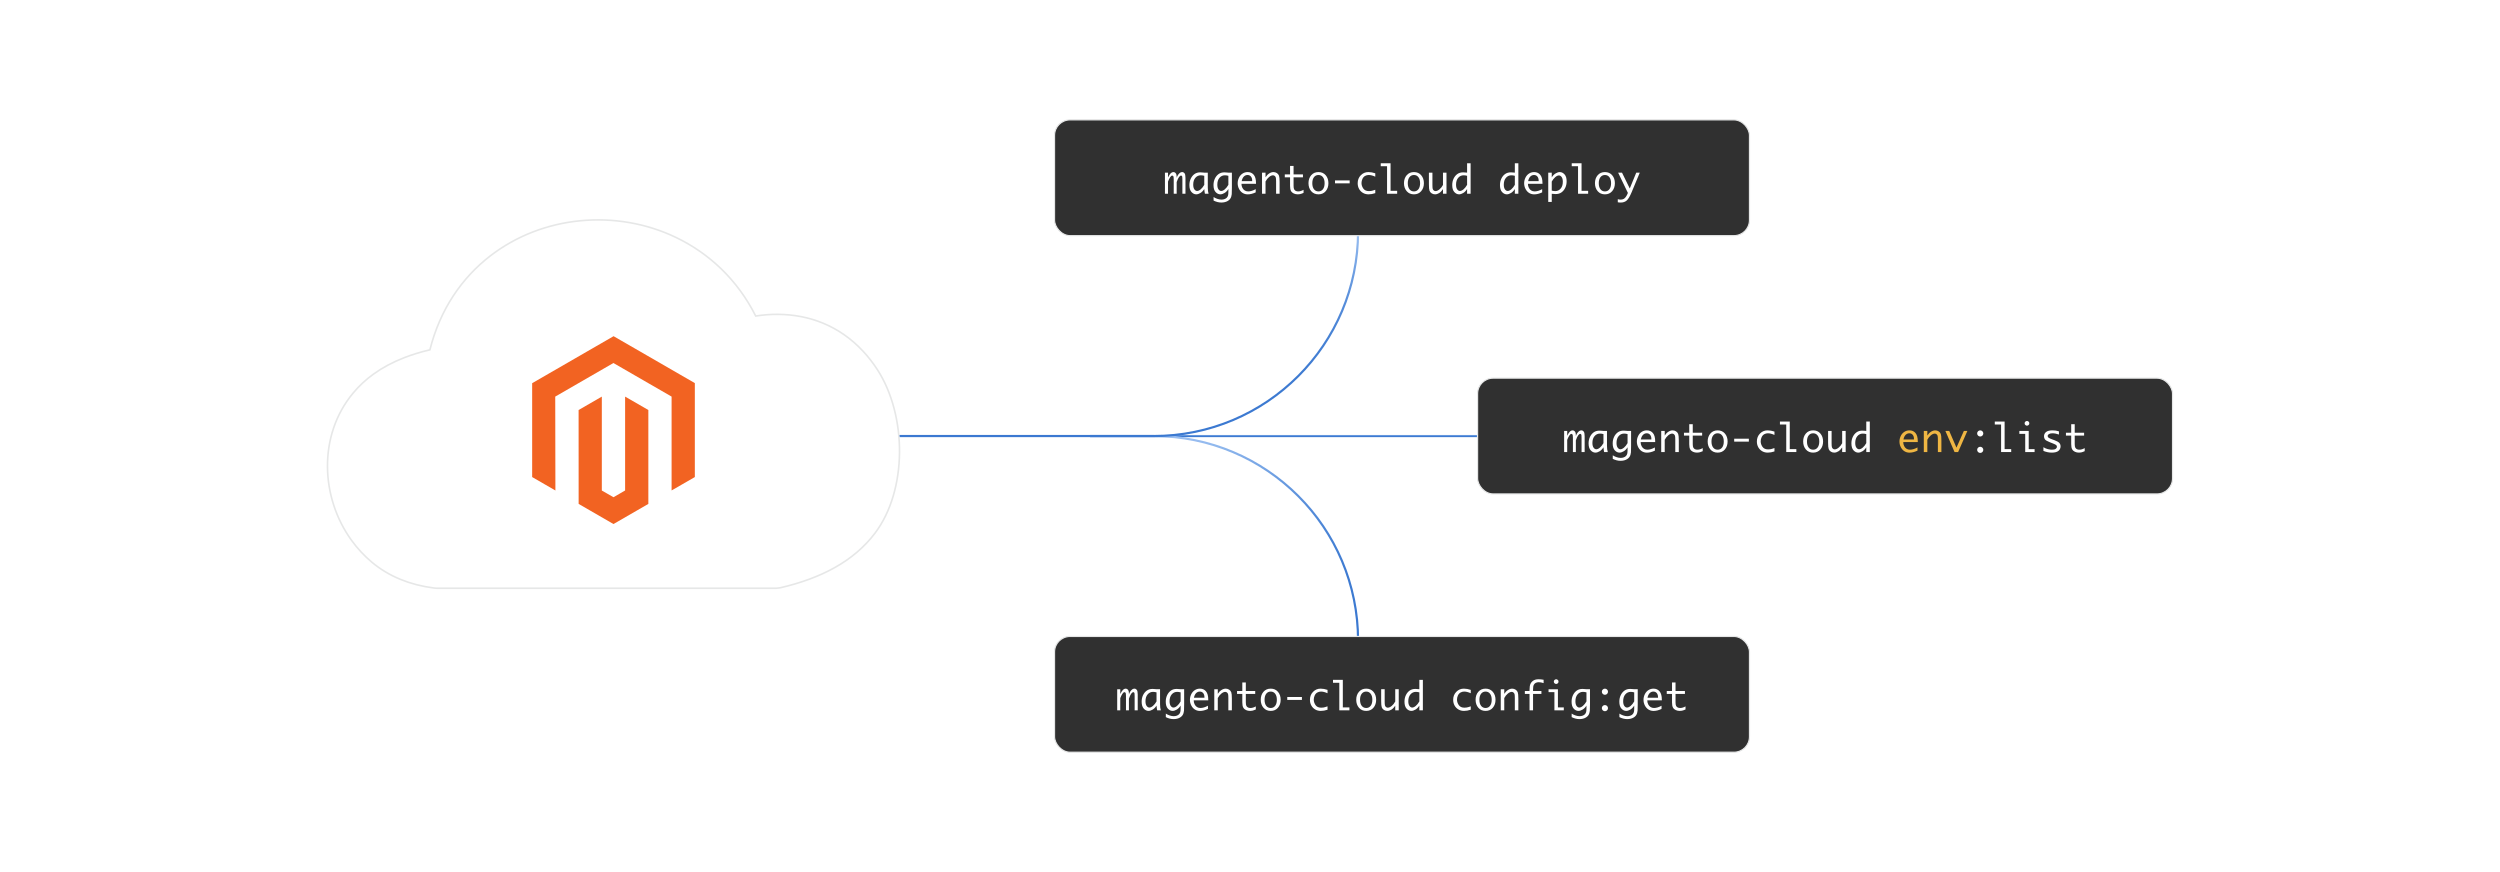
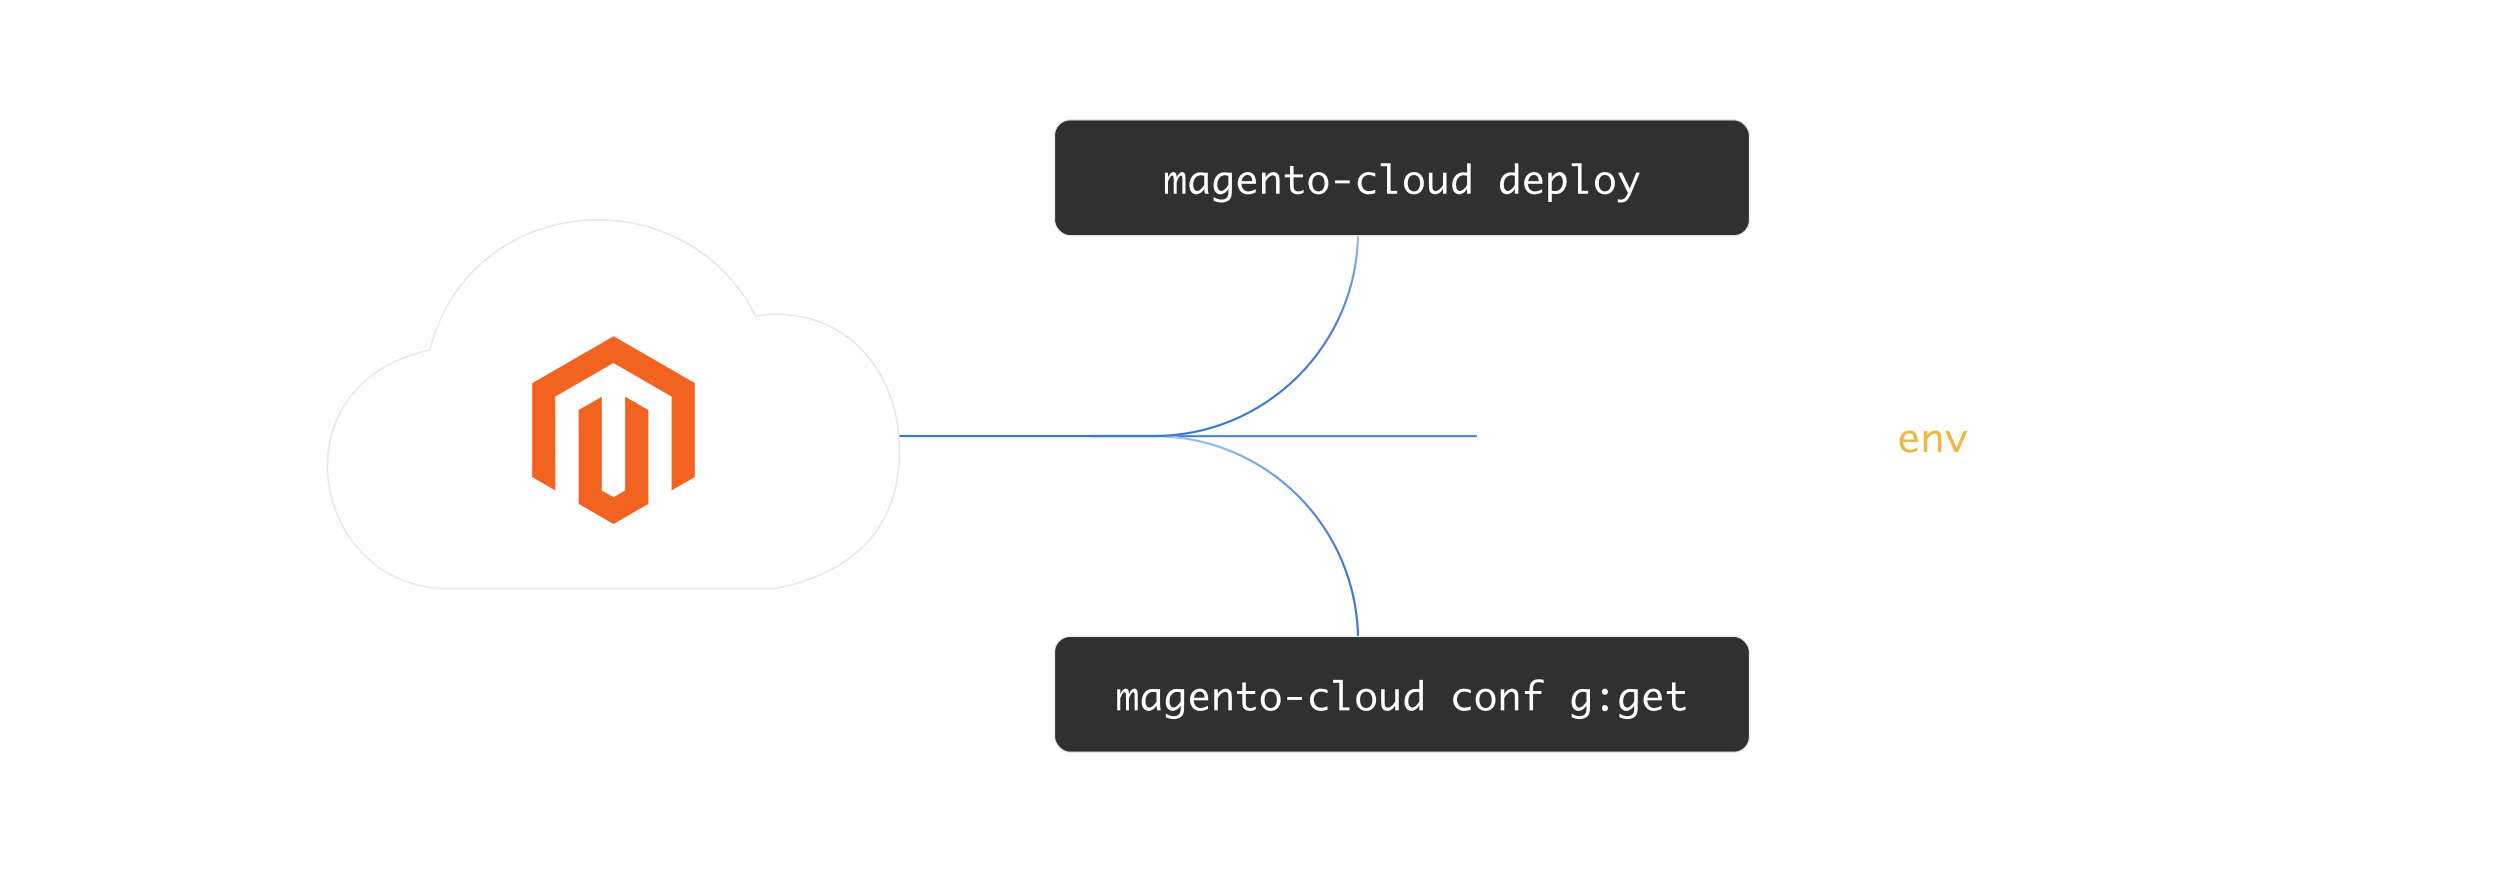
<svg xmlns="http://www.w3.org/2000/svg" xmlns:xlink="http://www.w3.org/1999/xlink" id="Layer_1" viewBox="0 0 860 300">
  <defs>
    <linearGradient id="linear-gradient" x1="1249.923" y1="981.822" x2="1250.673" y2="981.822" gradientTransform="translate(-540.298 1400.298) rotate(-90)" gradientUnits="userSpaceOnUse">
      <stop offset="0" stop-color="#3b79d1" />
      <stop offset=".299" stop-color="#3d7ad1" />
      <stop offset=".485" stop-color="#4681d4" />
      <stop offset=".639" stop-color="#548bd9" />
      <stop offset=".777" stop-color="#699be0" />
      <stop offset=".902" stop-color="#83aee9" />
      <stop offset="1" stop-color="#9ec2f2" />
    </linearGradient>
    <linearGradient id="linear-gradient-2" x1="1179.946" y1="961.564" x2="1250.673" y2="961.564" xlink:href="#linear-gradient" />
    <linearGradient id="linear-gradient-3" x1="1249.923" y1="893.583" x2="1320.649" y2="893.583" xlink:href="#linear-gradient" />
    <filter id="outer-glow-1" filterUnits="userSpaceOnUse">
      <feOffset dx="0" dy="0" />
      <feGaussianBlur result="blur" stdDeviation="5" />
      <feFlood flood-color="#3878cc" flood-opacity=".4" />
      <feComposite in2="blur" operator="in" />
      <feComposite in="SourceGraphic" />
    </filter>
    <filter id="outer-glow-2" filterUnits="userSpaceOnUse">
      <feOffset dx="0" dy="0" />
      <feGaussianBlur result="blur-2" stdDeviation="6" />
      <feFlood flood-color="#3878cc" flood-opacity=".4" />
      <feComposite in2="blur-2" operator="in" />
      <feComposite in="SourceGraphic" />
    </filter>
    <filter id="outer-glow-3" filterUnits="userSpaceOnUse">
      <feOffset dx="0" dy="0" />
      <feGaussianBlur result="blur-3" stdDeviation="6" />
      <feFlood flood-color="#3878cc" flood-opacity=".4" />
      <feComposite in2="blur-3" operator="in" />
      <feComposite in="SourceGraphic" />
    </filter>
    <filter id="outer-glow-4" filterUnits="userSpaceOnUse">
      <feOffset dx="0" dy="0" />
      <feGaussianBlur result="blur-4" stdDeviation="6" />
      <feFlood flood-color="#3878cc" flood-opacity=".4" />
      <feComposite in2="blur-4" operator="in" />
      <feComposite in="SourceGraphic" />
    </filter>
  </defs>
  <rect width="860" height="300" rx="4.239" ry="4.239" fill="#fff" stroke-width="0" />
  <line x1="508.064" y1="150" x2="374.983" y2="150" fill="none" stroke="url(#linear-gradient)" stroke-miterlimit="10" stroke-width=".75" />
  <path d="M467.173,220.351h0c0-38.854-31.497-70.352-70.351-70.352h-21.838" fill="none" stroke="url(#linear-gradient-2)" stroke-miterlimit="10" stroke-width=".75" />
  <path d="M239.023,150l135.961 0h21.838c38.854,0,70.351-31.497,70.351-70.351h0" fill="none" stroke="url(#linear-gradient-3)" stroke-miterlimit="10" stroke-width=".75" />
  <g filter="url(#outer-glow-1)">
    <path d="M309.43,155.816c-.112,10.105-2.834,20.161-8.407,27.56-3.635,4.82-8.295,8.76-13.884,11.882-5.381,3.011-11.658,5.301-18.704,6.934l-1.313.16h-117.028l-.737-.064c-4.276-.544-8.151-1.553-11.674-3.011-3.635-1.505-6.854-3.443-9.688-5.813-2.69-2.242-5.044-4.788-7.046-7.558-5.348-7.366-8.231-16.366-8.295-25.334-.064-9.064,2.754-18.079,8.84-25.382,1.97-2.37,4.292-4.548,6.95-6.47,3.091-2.242,6.63-4.131,10.633-5.685,2.754-1.073,5.701-1.97,8.808-2.69,3.523-13.996,11.034-24.773,20.69-32.252,9.032-6.998,19.905-11.082,31.099-12.154,11.146-1.073,22.611.817,32.908,5.765,11.226,5.397,21.026,14.38,27.383,27.015,2.562-.4,5.124-.609,7.671-.577,10.761.08,21.138,3.923,29.305,12.731,1.714,1.841,3.331,3.923,4.852,6.245,5.124,7.879,7.751,18.4,7.639,28.697Z" fill="#fff" stroke="#e6e7e7" stroke-miterlimit="10" stroke-width=".562" />
    <polygon points="211.071 115.648 183.062 131.816 183.062 164.108 191.058 168.73 191.001 136.431 211.014 124.879 231.028 136.431 231.028 168.716 239.023 164.108 239.023 131.787 211.071 115.648" fill="#f26322" stroke-width="0" />
    <polygon points="215.037 168.723 211.043 171.044 207.027 168.744 207.027 136.431 199.039 141.046 199.053 173.345 211.036 180.268 223.032 173.345 223.032 141.046 215.037 136.431 215.037 168.723" fill="#f26322" stroke-width="0" />
  </g>
  <g filter="url(#outer-glow-2)">
    <rect x="362.762" y="41.234" width="239.053" height="39.83" rx="5.341" ry="5.341" fill="#303030" stroke="#e6e7e7" stroke-miterlimit="10" stroke-width=".411" />
    <path d="M400.741,66.651v-7.258h1.06v1.664c.334-.706.644-1.193.933-1.462s.579-.403.874-.403c.351,0,.634.137.848.413.215.275.321.666.321,1.173v.39c.144-.442.315-.8.517-1.075.202-.275.411-.494.628-.656.216-.163.465-.244.747-.244.311,0,.578.132.799.396.221.265.332.791.332,1.579v5.484h-1.06v-4.958c0-.407-.013-.685-.039-.835s-.078-.263-.156-.341c-.077-.078-.162-.117-.253-.117-.226,0-.467.172-.725.517s-.521.915-.79,1.712v4.022h-1.014v-4.952c0-.641-.062-1.018-.188-1.13-.126-.113-.238-.169-.338-.169-.222,0-.459.193-.712.578-.254.386-.495.879-.725,1.481v4.191h-1.06Z" fill="#fff" stroke-width="0" />
    <path d="M414.268,65.021c-.368.606-.81,1.063-1.328,1.371-.519.308-.993.461-1.427.461-.606,0-1.151-.262-1.634-.787-.483-.524-.725-1.319-.725-2.385,0-.84.16-1.591.48-2.252s.749-1.183,1.287-1.566c.537-.383,1.202-.575,1.994-.575.23,0,.576.024,1.04.072.069.009.173.019.311.032h1.216v5.127c0,.875.091,1.585.273,2.131h-1.261c-.095-.398-.171-.942-.228-1.631ZM414.268,63.585v-3.113c-.429-.112-.827-.169-1.195-.169-.745,0-1.365.288-1.861.864s-.744,1.36-.744,2.353c0,.719.135,1.262.406,1.627.271.366.579.549.926.549.377,0,.793-.191,1.247-.572.455-.381.862-.894,1.222-1.54Z" fill="#fff" stroke-width="0" />
    <path d="M422.559,65.021c-.368.606-.811,1.063-1.329,1.371s-.993.461-1.426.461c-.606,0-1.151-.262-1.635-.787-.482-.524-.724-1.319-.724-2.385,0-.84.16-1.591.48-2.252s.749-1.183,1.286-1.566,1.202-.575,1.995-.575c.23,0,.576.024,1.04.072.069.009.173.019.311.032h1.215v5.133c0,1.222-.016,1.968-.048,2.239-.033.271-.086.544-.159.822-.174.645-.569,1.155-1.187,1.527s-1.363.559-2.238.559c-.88,0-1.77-.225-2.671-.676v-1.222c.343.234.764.441,1.264.621.501.18.984.27,1.452.27.368,0,.718-.058,1.047-.175.329-.117.596-.286.799-.507.204-.221.343-.477.416-.77s.11-.681.11-1.167v-1.026ZM422.559,63.585v-3.113c-.429-.112-.827-.169-1.195-.169-.745,0-1.366.288-1.861.864-.496.576-.744,1.36-.744,2.353,0,.719.135,1.262.405,1.627.272.366.58.549.927.549.377,0,.792-.191,1.247-.572.455-.381.862-.894,1.222-1.54Z" fill="#fff" stroke-width="0" />
    <path d="M431.961,66.171c-.966.46-1.88.689-2.742.689-.654,0-1.239-.163-1.755-.487-.516-.325-.928-.79-1.237-1.394-.31-.604-.465-1.251-.465-1.94,0-.663.147-1.3.441-1.911.295-.611.706-1.086,1.235-1.426.528-.34,1.117-.51,1.768-.51.861,0,1.554.308,2.075.922.522.615.783,1.564.783,2.846v.26h-5.003c0,.503.104.962.315,1.378.211.415.486.728.829.935.342.208.731.312,1.17.312.779,0,1.642-.26,2.586-.78v1.105ZM427.133,62.318h3.619v-.176c0-.593-.144-1.065-.435-1.417-.29-.351-.678-.526-1.163-.526-.489,0-.913.179-1.27.536-.357.357-.608.885-.751,1.583Z" fill="#fff" stroke-width="0" />
    <path d="M434.135,66.651v-7.258h1.209v1.585c.347-.559.765-.996,1.254-1.312.489-.316.98-.474,1.469-.474.429,0,.818.114,1.17.341.351.228.597.525.737.894s.211,1.092.211,2.17v4.055h-1.208v-4.204c0-.697-.034-1.158-.102-1.381-.066-.223-.19-.406-.37-.549-.18-.143-.376-.214-.588-.214-.425,0-.881.202-1.368.605s-.889.908-1.205,1.514v4.23h-1.209Z" fill="#fff" stroke-width="0" />
    <path d="M448.417,66.359c-.567.238-.979.38-1.234.426s-.503.068-.741.068c-.507,0-.97-.098-1.391-.292-.42-.195-.737-.483-.951-.864-.215-.381-.322-.97-.322-1.768v-2.924h-1.812v-1.007h1.812v-2.924h1.209v2.924h3.229v1.007h-3.229v2.904c0,.585.069.998.208,1.238.139.241.323.417.556.53.231.113.506.169.821.169.585,0,1.2-.184,1.846-.552v1.065Z" fill="#fff" stroke-width="0" />
    <path d="M453.55,66.853c-1.039,0-1.871-.363-2.495-1.089-.624-.725-.935-1.641-.935-2.745s.311-2.019.935-2.742c.624-.723,1.456-1.085,2.495-1.085,1.035,0,1.865.362,2.489,1.085.623.724.935,1.638.935,2.742s-.312,2.02-.935,2.745c-.624.726-1.454,1.089-2.489,1.089ZM453.55,65.846c.645,0,1.159-.252,1.54-.754s.572-1.193.572-2.073c0-.875-.191-1.564-.572-2.066s-.894-.754-1.54-.754c-.649,0-1.165.252-1.546.754-.382.502-.572,1.191-.572,2.066,0,.879.19,1.57.572,2.073.381.502.896.754,1.546.754Z" fill="#fff" stroke-width="0" />
    <path d="M459.24,63.071v-1.007h5.043v1.007h-5.043Z" fill="#fff" stroke-width="0" />
    <path d="M473.093,66.444c-.81.273-1.581.41-2.313.41-.728,0-1.374-.168-1.94-.504-.565-.335-1.006-.79-1.322-1.364-.316-.574-.475-1.227-.475-1.96,0-1.1.358-2.014,1.075-2.742.718-.728,1.583-1.091,2.597-1.091.749,0,1.542.141,2.378.422v1.163c-.845-.386-1.601-.579-2.268-.579-.442,0-.858.11-1.248.328-.39.219-.69.56-.903,1.023-.212.464-.318.94-.318,1.43,0,.654.205,1.278.614,1.872.409.593,1.052.89,1.927.89.265,0,.524-.019.779-.055.256-.037.729-.172,1.417-.406v1.163Z" fill="#fff" stroke-width="0" />
    <path d="M477.147,66.651v-9.474h-2.171v-1.014h3.379v9.48h2.268v1.007h-3.476Z" fill="#fff" stroke-width="0" />
    <path d="M486.398,66.853c-1.039,0-1.871-.363-2.495-1.089-.624-.725-.935-1.641-.935-2.745s.311-2.019.935-2.742c.624-.723,1.456-1.085,2.495-1.085,1.035,0,1.865.362,2.489,1.085.623.724.935,1.638.935,2.742s-.312,2.02-.935,2.745c-.624.726-1.454,1.089-2.489,1.089ZM486.398,65.846c.645,0,1.159-.252,1.54-.754s.572-1.193.572-2.073c0-.875-.191-1.564-.572-2.066s-.894-.754-1.54-.754c-.649,0-1.165.252-1.546.754-.382.502-.572,1.191-.572,2.066,0,.879.19,1.57.572,2.073.381.502.896.754,1.546.754Z" fill="#fff" stroke-width="0" />
    <path d="M497.593,59.393v7.258h-1.208v-1.592c-.391.598-.823,1.046-1.3,1.345s-.953.449-1.43.449c-.425,0-.814-.114-1.166-.341-.353-.228-.6-.526-.738-.897-.139-.37-.207-1.092-.207-2.167v-4.055h1.208v4.204c0,.698.033,1.158.101,1.381s.19.406.371.549c.18.143.373.214.581.214.425,0,.881-.2,1.368-.601s.891-.906,1.212-1.517v-4.231h1.208Z" fill="#fff" stroke-width="0" />
    <path d="M504.68,65.021c-.368.606-.811,1.063-1.329,1.371s-.993.461-1.426.461c-.606,0-1.151-.262-1.635-.787-.482-.524-.724-1.319-.724-2.385,0-.84.16-1.591.48-2.252s.749-1.183,1.286-1.566,1.202-.575,1.995-.575c.23,0,.576.024,1.04.072.069.009.173.019.311.032v-3.229h1.215v10.488h-1.215v-1.631ZM504.68,63.585v-3.113c-.429-.112-.827-.169-1.195-.169-.745,0-1.366.288-1.861.864-.496.576-.744,1.36-.744,2.353,0,.719.135,1.262.405,1.627.272.366.58.549.927.549.377,0,.792-.191,1.247-.572.455-.381.862-.894,1.222-1.54Z" fill="#fff" stroke-width="0" />
    <path d="M521.105,65.021c-.368.606-.811,1.063-1.329,1.371s-.993.461-1.426.461c-.606,0-1.151-.262-1.635-.787-.482-.524-.724-1.319-.724-2.385,0-.84.16-1.591.48-2.252s.749-1.183,1.286-1.566,1.202-.575,1.995-.575c.23,0,.576.024,1.04.072.069.009.173.019.311.032v-3.229h1.215v10.488h-1.215v-1.631ZM521.105,63.585v-3.113c-.429-.112-.827-.169-1.195-.169-.745,0-1.366.288-1.861.864-.496.576-.744,1.36-.744,2.353,0,.719.135,1.262.405,1.627.272.366.58.549.927.549.377,0,.792-.191,1.247-.572.455-.381.862-.894,1.222-1.54Z" fill="#fff" stroke-width="0" />
    <path d="M530.507,66.171c-.966.46-1.88.689-2.742.689-.654,0-1.239-.163-1.755-.487-.516-.325-.928-.79-1.237-1.394-.31-.604-.465-1.251-.465-1.94,0-.663.147-1.3.441-1.911.295-.611.706-1.086,1.235-1.426.528-.34,1.117-.51,1.768-.51.861,0,1.554.308,2.075.922.522.615.783,1.564.783,2.846v.26h-5.003c0,.503.104.962.315,1.378.211.415.486.728.829.935.342.208.731.312,1.17.312.779,0,1.642-.26,2.586-.78v1.105ZM525.678,62.318h3.619v-.176c0-.593-.144-1.065-.435-1.417-.29-.351-.678-.526-1.163-.526-.489,0-.913.179-1.27.536-.357.357-.608.885-.751,1.583Z" fill="#fff" stroke-width="0" />
    <path d="M533.801,61.024c.372-.606.816-1.063,1.332-1.371s.989-.461,1.423-.461c.606,0,1.152.262,1.638.786s.728,1.319.728,2.385c0,.84-.161,1.591-.484,2.252-.322.661-.752,1.183-1.289,1.566-.538.383-1.202.575-1.995.575-.226,0-.572-.024-1.04-.071-.069-.009-.173-.019-.311-.033v2.82h-1.209v-10.079h1.209v1.631ZM533.801,62.46v3.113c.438.113.84.169,1.208.169.732,0,1.349-.287,1.849-.861.501-.574.751-1.359.751-2.356,0-.724-.137-1.267-.409-1.631-.273-.364-.583-.546-.93-.546-.377,0-.791.191-1.244.572-.453.381-.861.894-1.225,1.54Z" fill="#fff" stroke-width="0" />
    <path d="M542.845,66.651v-9.474h-2.171v-1.014h3.379v9.48h2.268v1.007h-3.476Z" fill="#fff" stroke-width="0" />
    <path d="M552.096,66.853c-1.039,0-1.871-.363-2.495-1.089-.624-.725-.935-1.641-.935-2.745s.311-2.019.935-2.742c.624-.723,1.456-1.085,2.495-1.085,1.035,0,1.865.362,2.489,1.085.623.724.935,1.638.935,2.742s-.312,2.02-.935,2.745c-.624.726-1.454,1.089-2.489,1.089ZM552.096,65.846c.645,0,1.159-.252,1.54-.754s.572-1.193.572-2.073c0-.875-.191-1.564-.572-2.066s-.894-.754-1.54-.754c-.649,0-1.165.252-1.546.754-.382.502-.572,1.191-.572,2.066,0,.879.19,1.57.572,2.073.381.502.896.754,1.546.754Z" fill="#fff" stroke-width="0" />
    <path d="M559.989,66.359l-3.353-6.966h1.332l2.67,5.445,2.235-5.445h1.216l-2.813,6.745c-.594,1.425-1.158,2.372-1.693,2.839s-1.227.702-2.076.702c-.368,0-.697-.032-.987-.097v-1.066c.333.104.651.156.955.156.39,0,.736-.076,1.04-.228.303-.152.58-.42.831-.806.252-.386.43-.719.533-1.001l.11-.279Z" fill="#fff" stroke-width="0" />
  </g>
  <g filter="url(#outer-glow-3)">
    <rect x="362.762" y="218.936" width="239.053" height="39.83" rx="5.341" ry="5.341" fill="#303030" stroke="#e6e7e7" stroke-miterlimit="10" stroke-width=".411" />
    <path d="M384.317,244.354v-7.258h1.06v1.664c.334-.706.644-1.193.933-1.462s.579-.403.874-.403c.351,0,.634.137.848.413.215.275.321.666.321,1.173v.39c.144-.442.315-.8.517-1.075.202-.275.411-.494.628-.656.216-.163.465-.244.747-.244.311,0,.578.132.799.396.221.265.332.791.332,1.579v5.484h-1.06v-4.958c0-.407-.013-.685-.039-.835s-.078-.263-.156-.341c-.077-.078-.162-.117-.253-.117-.226,0-.467.172-.725.517s-.521.915-.79,1.712v4.022h-1.014v-4.952c0-.641-.062-1.018-.188-1.13-.126-.113-.238-.169-.338-.169-.222,0-.459.193-.712.578-.254.386-.495.879-.725,1.481v4.191h-1.06Z" fill="#fff" stroke-width="0" />
-     <path d="M397.844,242.723c-.368.606-.81,1.063-1.328,1.371-.519.308-.993.461-1.427.461-.606,0-1.151-.262-1.634-.787-.483-.524-.725-1.319-.725-2.385,0-.84.16-1.591.48-2.252s.749-1.183,1.287-1.566c.537-.383,1.202-.575,1.994-.575.23,0,.576.024,1.04.072.069.009.173.019.311.032h1.216v5.127c0,.875.091,1.585.273,2.131h-1.261c-.095-.398-.171-.942-.228-1.631ZM397.844,241.287v-3.113c-.429-.112-.827-.169-1.195-.169-.745,0-1.365.288-1.861.864s-.744,1.36-.744,2.353c0,.719.135,1.262.406,1.627.271.366.579.549.926.549.377,0,.793-.191,1.247-.572.455-.381.862-.894,1.222-1.54Z" fill="#fff" stroke-width="0" />
+     <path d="M397.844,242.723c-.368.606-.81,1.063-1.328,1.371-.519.308-.993.461-1.427.461-.606,0-1.151-.262-1.634-.787-.483-.524-.725-1.319-.725-2.385,0-.84.16-1.591.48-2.252s.749-1.183,1.287-1.566c.537-.383,1.202-.575,1.994-.575.23,0,.576.024,1.04.072.069.009.173.019.311.032h1.216v5.127c0,.875.091,1.585.273,2.131h-1.261c-.095-.398-.171-.942-.228-1.631ZM397.844,241.287v-3.113c-.429-.112-.827-.169-1.195-.169-.745,0-1.365.288-1.861.864s-.744,1.36-.744,2.353c0,.719.135,1.262.406,1.627.271.366.579.549.926.549.377,0,.793-.191,1.247-.572.455-.381.862-.894,1.222-1.54" fill="#fff" stroke-width="0" />
    <path d="M406.135,242.723c-.368.606-.811,1.063-1.329,1.371s-.993.461-1.426.461c-.606,0-1.151-.262-1.635-.787-.482-.524-.724-1.319-.724-2.385,0-.84.16-1.591.48-2.252s.749-1.183,1.286-1.566,1.202-.575,1.995-.575c.23,0,.576.024,1.04.072.069.009.173.019.311.032h1.215v5.133c0,1.222-.016,1.968-.048,2.239-.033.271-.086.544-.159.822-.174.645-.569,1.155-1.187,1.527s-1.363.559-2.238.559c-.88,0-1.77-.225-2.671-.676v-1.222c.343.234.764.441,1.264.621.501.18.984.27,1.452.27.368,0,.718-.058,1.047-.175.329-.117.596-.286.799-.507.204-.221.343-.477.416-.77s.11-.681.11-1.167v-1.026ZM406.135,241.287v-3.113c-.429-.112-.827-.169-1.195-.169-.745,0-1.366.288-1.861.864-.496.576-.744,1.36-.744,2.353,0,.719.135,1.262.405,1.627.272.366.58.549.927.549.377,0,.792-.191,1.247-.572.455-.381.862-.894,1.222-1.54Z" fill="#fff" stroke-width="0" />
    <path d="M415.537,243.873c-.966.46-1.88.689-2.742.689-.654,0-1.239-.163-1.755-.487-.516-.325-.928-.79-1.237-1.394-.31-.604-.465-1.251-.465-1.94,0-.663.147-1.3.441-1.911.295-.611.706-1.086,1.235-1.426.528-.34,1.117-.51,1.768-.51.861,0,1.554.308,2.075.922.522.615.783,1.564.783,2.846v.26h-5.003c0,.503.104.962.315,1.378.211.415.486.728.829.935.342.208.731.312,1.17.312.779,0,1.642-.26,2.586-.78v1.105ZM410.709,240.02h3.619v-.176c0-.593-.144-1.065-.435-1.417-.29-.351-.678-.526-1.163-.526-.489,0-.913.179-1.27.536-.357.357-.608.885-.751,1.583Z" fill="#fff" stroke-width="0" />
    <path d="M417.712,244.354v-7.258h1.209v1.585c.347-.559.765-.996,1.254-1.312.489-.316.98-.474,1.469-.474.429,0,.818.114,1.17.341.351.228.597.525.737.894s.211,1.092.211,2.17v4.055h-1.208v-4.204c0-.697-.034-1.158-.102-1.381-.066-.223-.19-.406-.37-.549-.18-.143-.376-.214-.588-.214-.425,0-.881.202-1.368.605s-.889.908-1.205,1.514v4.23h-1.209Z" fill="#fff" stroke-width="0" />
    <path d="M431.993,244.061c-.567.238-.979.38-1.234.426s-.503.068-.741.068c-.507,0-.97-.098-1.391-.292-.42-.195-.737-.483-.951-.864-.215-.381-.322-.97-.322-1.768v-2.924h-1.812v-1.007h1.812v-2.924h1.209v2.924h3.229v1.007h-3.229v2.904c0,.585.069.998.208,1.238.139.241.323.417.556.53.231.113.506.169.821.169.585,0,1.2-.184,1.846-.552v1.065Z" fill="#fff" stroke-width="0" />
    <path d="M437.126,244.555c-1.039,0-1.871-.363-2.495-1.089-.624-.725-.935-1.641-.935-2.745s.311-2.019.935-2.742c.624-.723,1.456-1.085,2.495-1.085,1.035,0,1.865.362,2.489,1.085.623.724.935,1.638.935,2.742s-.312,2.02-.935,2.745c-.624.726-1.454,1.089-2.489,1.089ZM437.126,243.548c.645,0,1.159-.252,1.54-.754s.572-1.193.572-2.073c0-.875-.191-1.564-.572-2.066s-.894-.754-1.54-.754c-.649,0-1.165.252-1.546.754-.382.502-.572,1.191-.572,2.066,0,.879.19,1.57.572,2.073.381.502.896.754,1.546.754Z" fill="#fff" stroke-width="0" />
    <path d="M442.816,240.773v-1.007h5.043v1.007h-5.043Z" fill="#fff" stroke-width="0" />
    <path d="M456.669,244.146c-.81.273-1.581.41-2.313.41-.728,0-1.374-.168-1.94-.504-.565-.335-1.006-.79-1.322-1.364-.316-.574-.475-1.227-.475-1.96,0-1.1.358-2.014,1.075-2.742.718-.728,1.583-1.091,2.597-1.091.749,0,1.542.141,2.378.422v1.163c-.845-.386-1.601-.579-2.268-.579-.442,0-.858.11-1.248.328-.39.219-.69.56-.903,1.023-.212.464-.318.94-.318,1.43,0,.654.205,1.278.614,1.872.409.593,1.052.89,1.927.89.265,0,.524-.019.779-.055.256-.037.729-.172,1.417-.406v1.163Z" fill="#fff" stroke-width="0" />
    <path d="M460.723,244.354v-9.474h-2.171v-1.014h3.379v9.48h2.268v1.007h-3.476Z" fill="#fff" stroke-width="0" />
    <path d="M469.974,244.555c-1.039,0-1.871-.363-2.495-1.089-.624-.725-.935-1.641-.935-2.745s.311-2.019.935-2.742c.624-.723,1.456-1.085,2.495-1.085,1.035,0,1.865.362,2.489,1.085.623.724.935,1.638.935,2.742s-.312,2.02-.935,2.745c-.624.726-1.454,1.089-2.489,1.089ZM469.974,243.548c.645,0,1.159-.252,1.54-.754s.572-1.193.572-2.073c0-.875-.191-1.564-.572-2.066s-.894-.754-1.54-.754c-.649,0-1.165.252-1.546.754-.382.502-.572,1.191-.572,2.066,0,.879.19,1.57.572,2.073.381.502.896.754,1.546.754Z" fill="#fff" stroke-width="0" />
    <path d="M481.169,237.095v7.258h-1.208v-1.592c-.391.598-.823,1.046-1.3,1.345s-.953.449-1.43.449c-.425,0-.814-.114-1.166-.341-.353-.228-.6-.526-.738-.897-.139-.37-.207-1.092-.207-2.167v-4.055h1.208v4.204c0,.698.033,1.158.101,1.381s.19.406.371.549c.18.143.373.214.581.214.425,0,.881-.2,1.368-.601s.891-.906,1.212-1.517v-4.231h1.208Z" fill="#fff" stroke-width="0" />
    <path d="M488.257,242.723c-.368.606-.811,1.063-1.329,1.371s-.993.461-1.426.461c-.606,0-1.151-.262-1.635-.787-.482-.524-.724-1.319-.724-2.385,0-.84.16-1.591.48-2.252s.749-1.183,1.286-1.566,1.202-.575,1.995-.575c.23,0,.576.024,1.04.072.069.009.173.019.311.032v-3.229h1.215v10.488h-1.215v-1.631ZM488.257,241.287v-3.113c-.429-.112-.827-.169-1.195-.169-.745,0-1.366.288-1.861.864-.496.576-.744,1.36-.744,2.353,0,.719.135,1.262.405,1.627.272.366.58.549.927.549.377,0,.792-.191,1.247-.572.455-.381.862-.894,1.222-1.54Z" fill="#fff" stroke-width="0" />
    <path d="M505.942,244.146c-.81.273-1.581.41-2.313.41-.728,0-1.374-.168-1.94-.504-.565-.335-1.006-.79-1.322-1.364-.316-.574-.475-1.227-.475-1.96,0-1.1.358-2.014,1.075-2.742.718-.728,1.583-1.091,2.597-1.091.749,0,1.542.141,2.378.422v1.163c-.845-.386-1.601-.579-2.268-.579-.442,0-.858.11-1.248.328-.39.219-.69.56-.903,1.023-.212.464-.318.94-.318,1.43,0,.654.205,1.278.614,1.872.409.593,1.052.89,1.927.89.265,0,.524-.019.779-.055.256-.037.729-.172,1.417-.406v1.163Z" fill="#fff" stroke-width="0" />
    <path d="M511.035,244.555c-1.039,0-1.871-.363-2.495-1.089-.624-.725-.935-1.641-.935-2.745s.311-2.019.935-2.742c.624-.723,1.456-1.085,2.495-1.085,1.035,0,1.865.362,2.489,1.085.623.724.935,1.638.935,2.742s-.312,2.02-.935,2.745c-.624.726-1.454,1.089-2.489,1.089ZM511.035,243.548c.645,0,1.159-.252,1.54-.754s.572-1.193.572-2.073c0-.875-.191-1.564-.572-2.066s-.894-.754-1.54-.754c-.649,0-1.165.252-1.546.754-.382.502-.572,1.191-.572,2.066,0,.879.19,1.57.572,2.073.381.502.896.754,1.546.754Z" fill="#fff" stroke-width="0" />
    <path d="M516.259,244.354v-7.258h1.209v1.585c.347-.559.765-.996,1.254-1.312.489-.316.98-.474,1.469-.474.429,0,.818.114,1.17.341.351.228.597.525.737.894s.211,1.092.211,2.17v4.055h-1.208v-4.204c0-.697-.034-1.158-.102-1.381-.066-.223-.19-.406-.37-.549-.18-.143-.376-.214-.588-.214-.425,0-.881.202-1.368.605s-.889.908-1.205,1.514v4.23h-1.209Z" fill="#fff" stroke-width="0" />
    <path d="M526.16,244.354v-5.646h-1.611v-1.007h1.611v-.338c0-.958.108-1.665.325-2.125.217-.459.551-.836,1.004-1.13.453-.295,1.052-.442,1.797-.442.562,0,1.135.058,1.716.175v1.15c-.629-.207-1.185-.311-1.671-.311-.385,0-.726.071-1.02.214-.295.143-.525.376-.692.698-.167.323-.25.87-.25,1.641v.468h2.879v1.007h-2.879v5.646h-1.209Z" fill="#fff" stroke-width="0" />
-     <path d="M534.717,244.354v-6.251h-2.015v-1.007h3.224v6.251h2.021v1.007h-3.229ZM534.515,234.477c0-.273.093-.477.279-.611s.361-.201.526-.201c.169,0,.347.067.532.201.186.134.28.338.28.611,0,.269-.094.47-.28.605-.185.134-.363.201-.532.201-.165,0-.34-.067-.526-.201s-.279-.336-.279-.605Z" fill="#fff" stroke-width="0" />
    <path d="M545.742,242.723c-.368.606-.811,1.063-1.329,1.371s-.993.461-1.426.461c-.606,0-1.151-.262-1.635-.787-.482-.524-.724-1.319-.724-2.385,0-.84.16-1.591.48-2.252s.749-1.183,1.286-1.566,1.202-.575,1.995-.575c.23,0,.576.024,1.04.072.069.009.173.019.311.032h1.215v5.133c0,1.222-.016,1.968-.048,2.239-.033.271-.086.544-.159.822-.174.645-.569,1.155-1.187,1.527s-1.363.559-2.238.559c-.88,0-1.77-.225-2.671-.676v-1.222c.343.234.764.441,1.264.621.501.18.984.27,1.452.27.368,0,.718-.058,1.047-.175.329-.117.596-.286.799-.507.204-.221.343-.477.416-.77s.11-.681.11-1.167v-1.026ZM545.742,241.287v-3.113c-.429-.112-.827-.169-1.195-.169-.745,0-1.366.288-1.861.864-.496.576-.744,1.36-.744,2.353,0,.719.135,1.262.405,1.627.272.366.58.549.927.549.377,0,.792-.191,1.247-.572.455-.381.862-.894,1.222-1.54Z" fill="#fff" stroke-width="0" />
    <path d="M552.09,239.012c-.29,0-.539-.104-.747-.312s-.311-.457-.311-.747c0-.294.104-.545.315-.75.21-.206.458-.309.743-.309.286,0,.534.103.744.309s.315.456.315.75c0,.29-.103.539-.311.747s-.457.312-.748.312ZM552.09,244.659c-.29,0-.539-.103-.747-.311s-.311-.457-.311-.748c0-.294.104-.544.315-.75.21-.206.458-.309.743-.309.286,0,.534.103.744.309.21.206.315.456.315.75,0,.29-.103.54-.311.748s-.457.311-.748.311Z" fill="#fff" stroke-width="0" />
    <path d="M562.167,242.723c-.368.606-.811,1.063-1.329,1.371s-.993.461-1.426.461c-.606,0-1.151-.262-1.635-.787-.482-.524-.724-1.319-.724-2.385,0-.84.16-1.591.48-2.252s.749-1.183,1.286-1.566,1.202-.575,1.995-.575c.23,0,.576.024,1.04.072.069.009.173.019.311.032h1.215v5.133c0,1.222-.016,1.968-.048,2.239-.033.271-.086.544-.159.822-.174.645-.569,1.155-1.187,1.527s-1.363.559-2.238.559c-.88,0-1.77-.225-2.671-.676v-1.222c.343.234.764.441,1.264.621.501.18.984.27,1.452.27.368,0,.718-.058,1.047-.175.329-.117.596-.286.799-.507.204-.221.343-.477.416-.77s.11-.681.11-1.167v-1.026ZM562.167,241.287v-3.113c-.429-.112-.827-.169-1.195-.169-.745,0-1.366.288-1.861.864-.496.576-.744,1.36-.744,2.353,0,.719.135,1.262.405,1.627.272.366.58.549.927.549.377,0,.792-.191,1.247-.572.455-.381.862-.894,1.222-1.54Z" fill="#fff" stroke-width="0" />
    <path d="M571.568,243.873c-.966.46-1.88.689-2.742.689-.654,0-1.239-.163-1.755-.487-.516-.325-.928-.79-1.237-1.394-.31-.604-.465-1.251-.465-1.94,0-.663.147-1.3.441-1.911.295-.611.706-1.086,1.235-1.426.528-.34,1.117-.51,1.768-.51.861,0,1.554.308,2.075.922.522.615.783,1.564.783,2.846v.26h-5.003c0,.503.104.962.315,1.378.211.415.486.728.829.935.342.208.731.312,1.17.312.779,0,1.642-.26,2.586-.78v1.105ZM566.74,240.02h3.619v-.176c0-.593-.144-1.065-.435-1.417-.29-.351-.678-.526-1.163-.526-.489,0-.913.179-1.27.536-.357.357-.608.885-.751,1.583Z" fill="#fff" stroke-width="0" />
    <path d="M579.813,244.061c-.567.238-.979.38-1.234.426s-.503.068-.741.068c-.507,0-.97-.098-1.391-.292-.42-.195-.737-.483-.951-.864-.215-.381-.322-.97-.322-1.768v-2.924h-1.812v-1.007h1.812v-2.924h1.209v2.924h3.229v1.007h-3.229v2.904c0,.585.069.998.208,1.238.139.241.323.417.556.53.231.113.506.169.821.169.585,0,1.2-.184,1.846-.552v1.065Z" fill="#fff" stroke-width="0" />
  </g>
  <g filter="url(#outer-glow-4)">
-     <rect x="508.295" y="130.085" width="239.053" height="39.83" rx="5.341" ry="5.341" fill="#303030" stroke="#e6e7e7" stroke-miterlimit="10" stroke-width=".411" />
    <path d="M538.061,155.503v-7.258h1.06v1.664c.334-.706.644-1.193.933-1.462s.579-.403.874-.403c.351,0,.634.137.848.413.215.275.321.666.321,1.173v.39c.144-.442.315-.8.517-1.075.202-.275.411-.494.628-.656.216-.163.465-.244.747-.244.311,0,.578.132.799.396.221.265.332.791.332,1.579v5.484h-1.06v-4.958c0-.407-.013-.685-.039-.835s-.078-.263-.156-.341c-.077-.078-.162-.117-.253-.117-.226,0-.467.172-.725.517s-.521.915-.79,1.712v4.022h-1.014v-4.952c0-.641-.062-1.018-.188-1.13-.126-.113-.238-.169-.338-.169-.222,0-.459.193-.712.578-.254.386-.495.879-.725,1.481v4.191h-1.06Z" fill="#fff" stroke-width="0" />
    <path d="M551.589,153.872c-.368.606-.81,1.063-1.328,1.371-.519.308-.993.461-1.427.461-.606,0-1.151-.262-1.634-.787-.483-.524-.725-1.319-.725-2.385,0-.84.16-1.591.48-2.252s.749-1.183,1.287-1.566c.537-.383,1.202-.575,1.994-.575.23,0,.576.024,1.04.072.069.009.173.019.311.032h1.216v5.127c0,.875.091,1.585.273,2.131h-1.261c-.095-.398-.171-.942-.228-1.631ZM551.589,152.436v-3.113c-.429-.112-.827-.169-1.195-.169-.745,0-1.365.288-1.861.864s-.744,1.36-.744,2.353c0,.719.135,1.262.406,1.627.271.366.579.549.926.549.377,0,.793-.191,1.247-.572.455-.381.862-.894,1.222-1.54Z" fill="#fff" stroke-width="0" />
    <path d="M559.88,153.872c-.368.606-.811,1.063-1.329,1.371s-.993.461-1.426.461c-.606,0-1.151-.262-1.635-.787-.482-.524-.724-1.319-.724-2.385,0-.84.16-1.591.48-2.252s.749-1.183,1.286-1.566,1.202-.575,1.995-.575c.23,0,.576.024,1.04.072.069.009.173.019.311.032h1.215v5.133c0,1.222-.016,1.968-.048,2.239-.033.271-.086.544-.159.822-.174.645-.569,1.155-1.187,1.527s-1.363.559-2.238.559c-.88,0-1.77-.225-2.671-.676v-1.222c.343.234.764.441,1.264.621.501.18.984.27,1.452.27.368,0,.718-.058,1.047-.175.329-.117.596-.286.799-.507.204-.221.343-.477.416-.77s.11-.681.11-1.167v-1.026ZM559.88,152.436v-3.113c-.429-.112-.827-.169-1.195-.169-.745,0-1.366.288-1.861.864-.496.576-.744,1.36-.744,2.353,0,.719.135,1.262.405,1.627.272.366.58.549.927.549.377,0,.792-.191,1.247-.572.455-.381.862-.894,1.222-1.54Z" fill="#fff" stroke-width="0" />
    <path d="M569.281,155.022c-.966.46-1.88.689-2.742.689-.654,0-1.239-.163-1.755-.487-.516-.325-.928-.79-1.237-1.394-.31-.604-.465-1.251-.465-1.94,0-.663.147-1.3.441-1.911.295-.611.706-1.086,1.235-1.426.528-.34,1.117-.51,1.768-.51.861,0,1.554.308,2.075.922.522.615.783,1.564.783,2.846v.26h-5.003c0,.503.104.962.315,1.378.211.415.486.728.829.935.342.208.731.312,1.17.312.779,0,1.642-.26,2.586-.78v1.105ZM564.453,151.169h3.619v-.176c0-.593-.144-1.065-.435-1.417-.29-.351-.678-.526-1.163-.526-.489,0-.913.179-1.27.536-.357.357-.608.885-.751,1.583Z" fill="#fff" stroke-width="0" />
    <path d="M571.456,155.503v-7.258h1.209v1.585c.347-.559.765-.996,1.254-1.312.489-.316.98-.474,1.469-.474.429,0,.818.114,1.17.341.351.228.597.525.737.894s.211,1.092.211,2.17v4.055h-1.208v-4.204c0-.697-.034-1.158-.102-1.381-.066-.223-.19-.406-.37-.549-.18-.143-.376-.214-.588-.214-.425,0-.881.202-1.368.605s-.889.908-1.205,1.514v4.23h-1.209Z" fill="#fff" stroke-width="0" />
    <path d="M585.737,155.21c-.567.238-.979.38-1.234.426s-.503.068-.741.068c-.507,0-.97-.098-1.391-.292-.42-.195-.737-.483-.951-.864-.215-.381-.322-.97-.322-1.768v-2.924h-1.812v-1.007h1.812v-2.924h1.209v2.924h3.229v1.007h-3.229v2.904c0,.585.069.998.208,1.238.139.241.323.417.556.53.231.113.506.169.821.169.585,0,1.2-.184,1.846-.552v1.065Z" fill="#fff" stroke-width="0" />
    <path d="M590.87,155.704c-1.039,0-1.871-.363-2.495-1.089-.624-.725-.935-1.641-.935-2.745s.311-2.019.935-2.742c.624-.723,1.456-1.085,2.495-1.085,1.035,0,1.865.362,2.489,1.085.623.724.935,1.638.935,2.742s-.312,2.02-.935,2.745c-.624.726-1.454,1.089-2.489,1.089ZM590.87,154.697c.645,0,1.159-.252,1.54-.754s.572-1.193.572-2.073c0-.875-.191-1.564-.572-2.066s-.894-.754-1.54-.754c-.649,0-1.165.252-1.546.754-.382.502-.572,1.191-.572,2.066,0,.879.19,1.57.572,2.073.381.502.896.754,1.546.754Z" fill="#fff" stroke-width="0" />
    <path d="M596.56,151.922v-1.007h5.043v1.007h-5.043Z" fill="#fff" stroke-width="0" />
-     <path d="M610.413,155.295c-.81.273-1.581.41-2.313.41-.728,0-1.374-.168-1.94-.504-.565-.335-1.006-.79-1.322-1.364-.316-.574-.475-1.227-.475-1.96,0-1.1.358-2.014,1.075-2.742.718-.728,1.583-1.091,2.597-1.091.749,0,1.542.141,2.378.422v1.163c-.845-.386-1.601-.579-2.268-.579-.442,0-.858.11-1.248.328-.39.219-.69.56-.903,1.023-.212.464-.318.94-.318,1.43,0,.654.205,1.278.614,1.872.409.593,1.052.89,1.927.89.265,0,.524-.019.779-.055.256-.037.729-.172,1.417-.406v1.163Z" fill="#fff" stroke-width="0" />
    <path d="M614.468,155.503v-9.474h-2.171v-1.014h3.379v9.48h2.268v1.007h-3.476Z" fill="#fff" stroke-width="0" />
    <path d="M623.718,155.704c-1.039,0-1.871-.363-2.495-1.089-.624-.725-.935-1.641-.935-2.745s.311-2.019.935-2.742c.624-.723,1.456-1.085,2.495-1.085,1.035,0,1.865.362,2.489,1.085.623.724.935,1.638.935,2.742s-.312,2.02-.935,2.745c-.624.726-1.454,1.089-2.489,1.089ZM623.718,154.697c.645,0,1.159-.252,1.54-.754s.572-1.193.572-2.073c0-.875-.191-1.564-.572-2.066s-.894-.754-1.54-.754c-.649,0-1.165.252-1.546.754-.382.502-.572,1.191-.572,2.066,0,.879.19,1.57.572,2.073.381.502.896.754,1.546.754Z" fill="#fff" stroke-width="0" />
    <path d="M634.913,148.244v7.258h-1.208v-1.592c-.391.598-.823,1.046-1.3,1.345s-.953.449-1.43.449c-.425,0-.814-.114-1.166-.341-.353-.228-.6-.526-.738-.897-.139-.37-.207-1.092-.207-2.167v-4.055h1.208v4.204c0,.698.033,1.158.101,1.381s.19.406.371.549c.18.143.373.214.581.214.425,0,.881-.2,1.368-.601s.891-.906,1.212-1.517v-4.231h1.208Z" fill="#fff" stroke-width="0" />
-     <path d="M642.001,153.872c-.368.606-.811,1.063-1.329,1.371s-.993.461-1.426.461c-.606,0-1.151-.262-1.635-.787-.482-.524-.724-1.319-.724-2.385,0-.84.16-1.591.48-2.252s.749-1.183,1.286-1.566,1.202-.575,1.995-.575c.23,0,.576.024,1.04.072.069.009.173.019.311.032v-3.229h1.215v10.488h-1.215v-1.631ZM642.001,152.436v-3.113c-.429-.112-.827-.169-1.195-.169-.745,0-1.366.288-1.861.864-.496.576-.744,1.36-.744,2.353,0,.719.135,1.262.405,1.627.272.366.58.549.927.549.377,0,.792-.191,1.247-.572.455-.381.862-.894,1.222-1.54Z" fill="#fff" stroke-width="0" />
    <path d="M659.615,155.022c-.966.46-1.88.689-2.742.689-.654,0-1.239-.163-1.755-.487-.516-.325-.928-.79-1.237-1.394-.31-.604-.465-1.251-.465-1.94,0-.663.147-1.3.441-1.911.295-.611.706-1.086,1.235-1.426.528-.34,1.117-.51,1.768-.51.861,0,1.554.308,2.075.922.522.615.783,1.564.783,2.846v.26h-5.003c0,.503.104.962.315,1.378.211.415.486.728.829.935.342.208.731.312,1.17.312.779,0,1.642-.26,2.586-.78v1.105ZM654.787,151.169h3.619v-.176c0-.593-.144-1.065-.435-1.417-.29-.351-.678-.526-1.163-.526-.489,0-.913.179-1.27.536-.357.357-.608.885-.751,1.583Z" fill="#efb643" stroke-width="0" />
    <path d="M661.79,155.503v-7.258h1.209v1.585c.347-.559.765-.996,1.254-1.312.489-.316.98-.474,1.469-.474.429,0,.818.114,1.17.341.351.228.597.525.737.894s.211,1.092.211,2.17v4.055h-1.208v-4.204c0-.697-.034-1.158-.102-1.381-.066-.223-.19-.406-.37-.549-.18-.143-.376-.214-.588-.214-.425,0-.881.202-1.368.605s-.889.908-1.205,1.514v4.23h-1.209Z" fill="#efb643" stroke-width="0" />
    <path d="M672.362,155.503l-3.151-7.258h1.325l2.488,5.744,2.541-5.744h1.209l-3.178,7.258h-1.234Z" fill="#efb643" stroke-width="0" />
    <path d="M681.197,150.161c-.29,0-.539-.104-.747-.312s-.311-.457-.311-.747c0-.294.104-.545.315-.75.21-.206.458-.309.743-.309.286,0,.534.103.744.309s.315.456.315.75c0,.29-.103.539-.311.747s-.457.312-.748.312ZM681.197,155.808c-.29,0-.539-.103-.747-.311s-.311-.457-.311-.748c0-.294.104-.544.315-.75.21-.206.458-.309.743-.309.286,0,.534.103.744.309.21.206.315.456.315.75,0,.29-.103.54-.311.748s-.457.311-.748.311Z" fill="#fff" stroke-width="0" />
    <path d="M688.377,155.503v-9.474h-2.171v-1.014h3.379v9.48h2.268v1.007h-3.476Z" fill="#fff" stroke-width="0" />
    <path d="M696.673,155.503v-6.251h-2.015v-1.007h3.224v6.251h2.021v1.007h-3.229ZM696.471,145.626c0-.273.093-.477.279-.611s.361-.201.526-.201c.169,0,.347.067.532.201.186.134.28.338.28.611,0,.269-.094.47-.28.605-.185.134-.363.201-.532.201-.165,0-.34-.067-.526-.201s-.279-.336-.279-.605Z" fill="#fff" stroke-width="0" />
    <path d="M702.936,155.119v-1.28c.485.316.998.539,1.54.666.541.128,1.001.192,1.377.192.611,0,1.051-.099,1.319-.296.269-.197.403-.443.403-.737,0-.195-.064-.362-.189-.5-.126-.139-.438-.31-.935-.513l-.416-.169-.839-.332c-.9-.351-1.47-.675-1.705-.971-.236-.297-.354-.657-.354-1.082,0-.598.231-1.089.692-1.475.461-.385,1.209-.578,2.245-.578.775,0,1.51.112,2.202.338v1.098c-.797-.286-1.546-.429-2.248-.429-.511,0-.911.09-1.199.27s-.432.404-.432.672c0,.26.124.468.374.624.249.156.652.335,1.212.539l.818.299c.749.273,1.275.57,1.579.89.303.321.455.722.455,1.202,0,.628-.242,1.145-.725,1.55-.483.405-1.256.608-2.316.608-.928,0-1.881-.195-2.859-.585Z" fill="#fff" stroke-width="0" />
    <path d="M717.133,155.21c-.567.238-.979.38-1.234.426s-.503.068-.741.068c-.507,0-.97-.098-1.391-.292-.42-.195-.737-.483-.951-.864-.215-.381-.322-.97-.322-1.768v-2.924h-1.812v-1.007h1.812v-2.924h1.209v2.924h3.229v1.007h-3.229v2.904c0,.585.069.998.208,1.238.139.241.323.417.556.53.231.113.506.169.821.169.585,0,1.2-.184,1.846-.552v1.065Z" fill="#fff" stroke-width="0" />
  </g>
</svg>